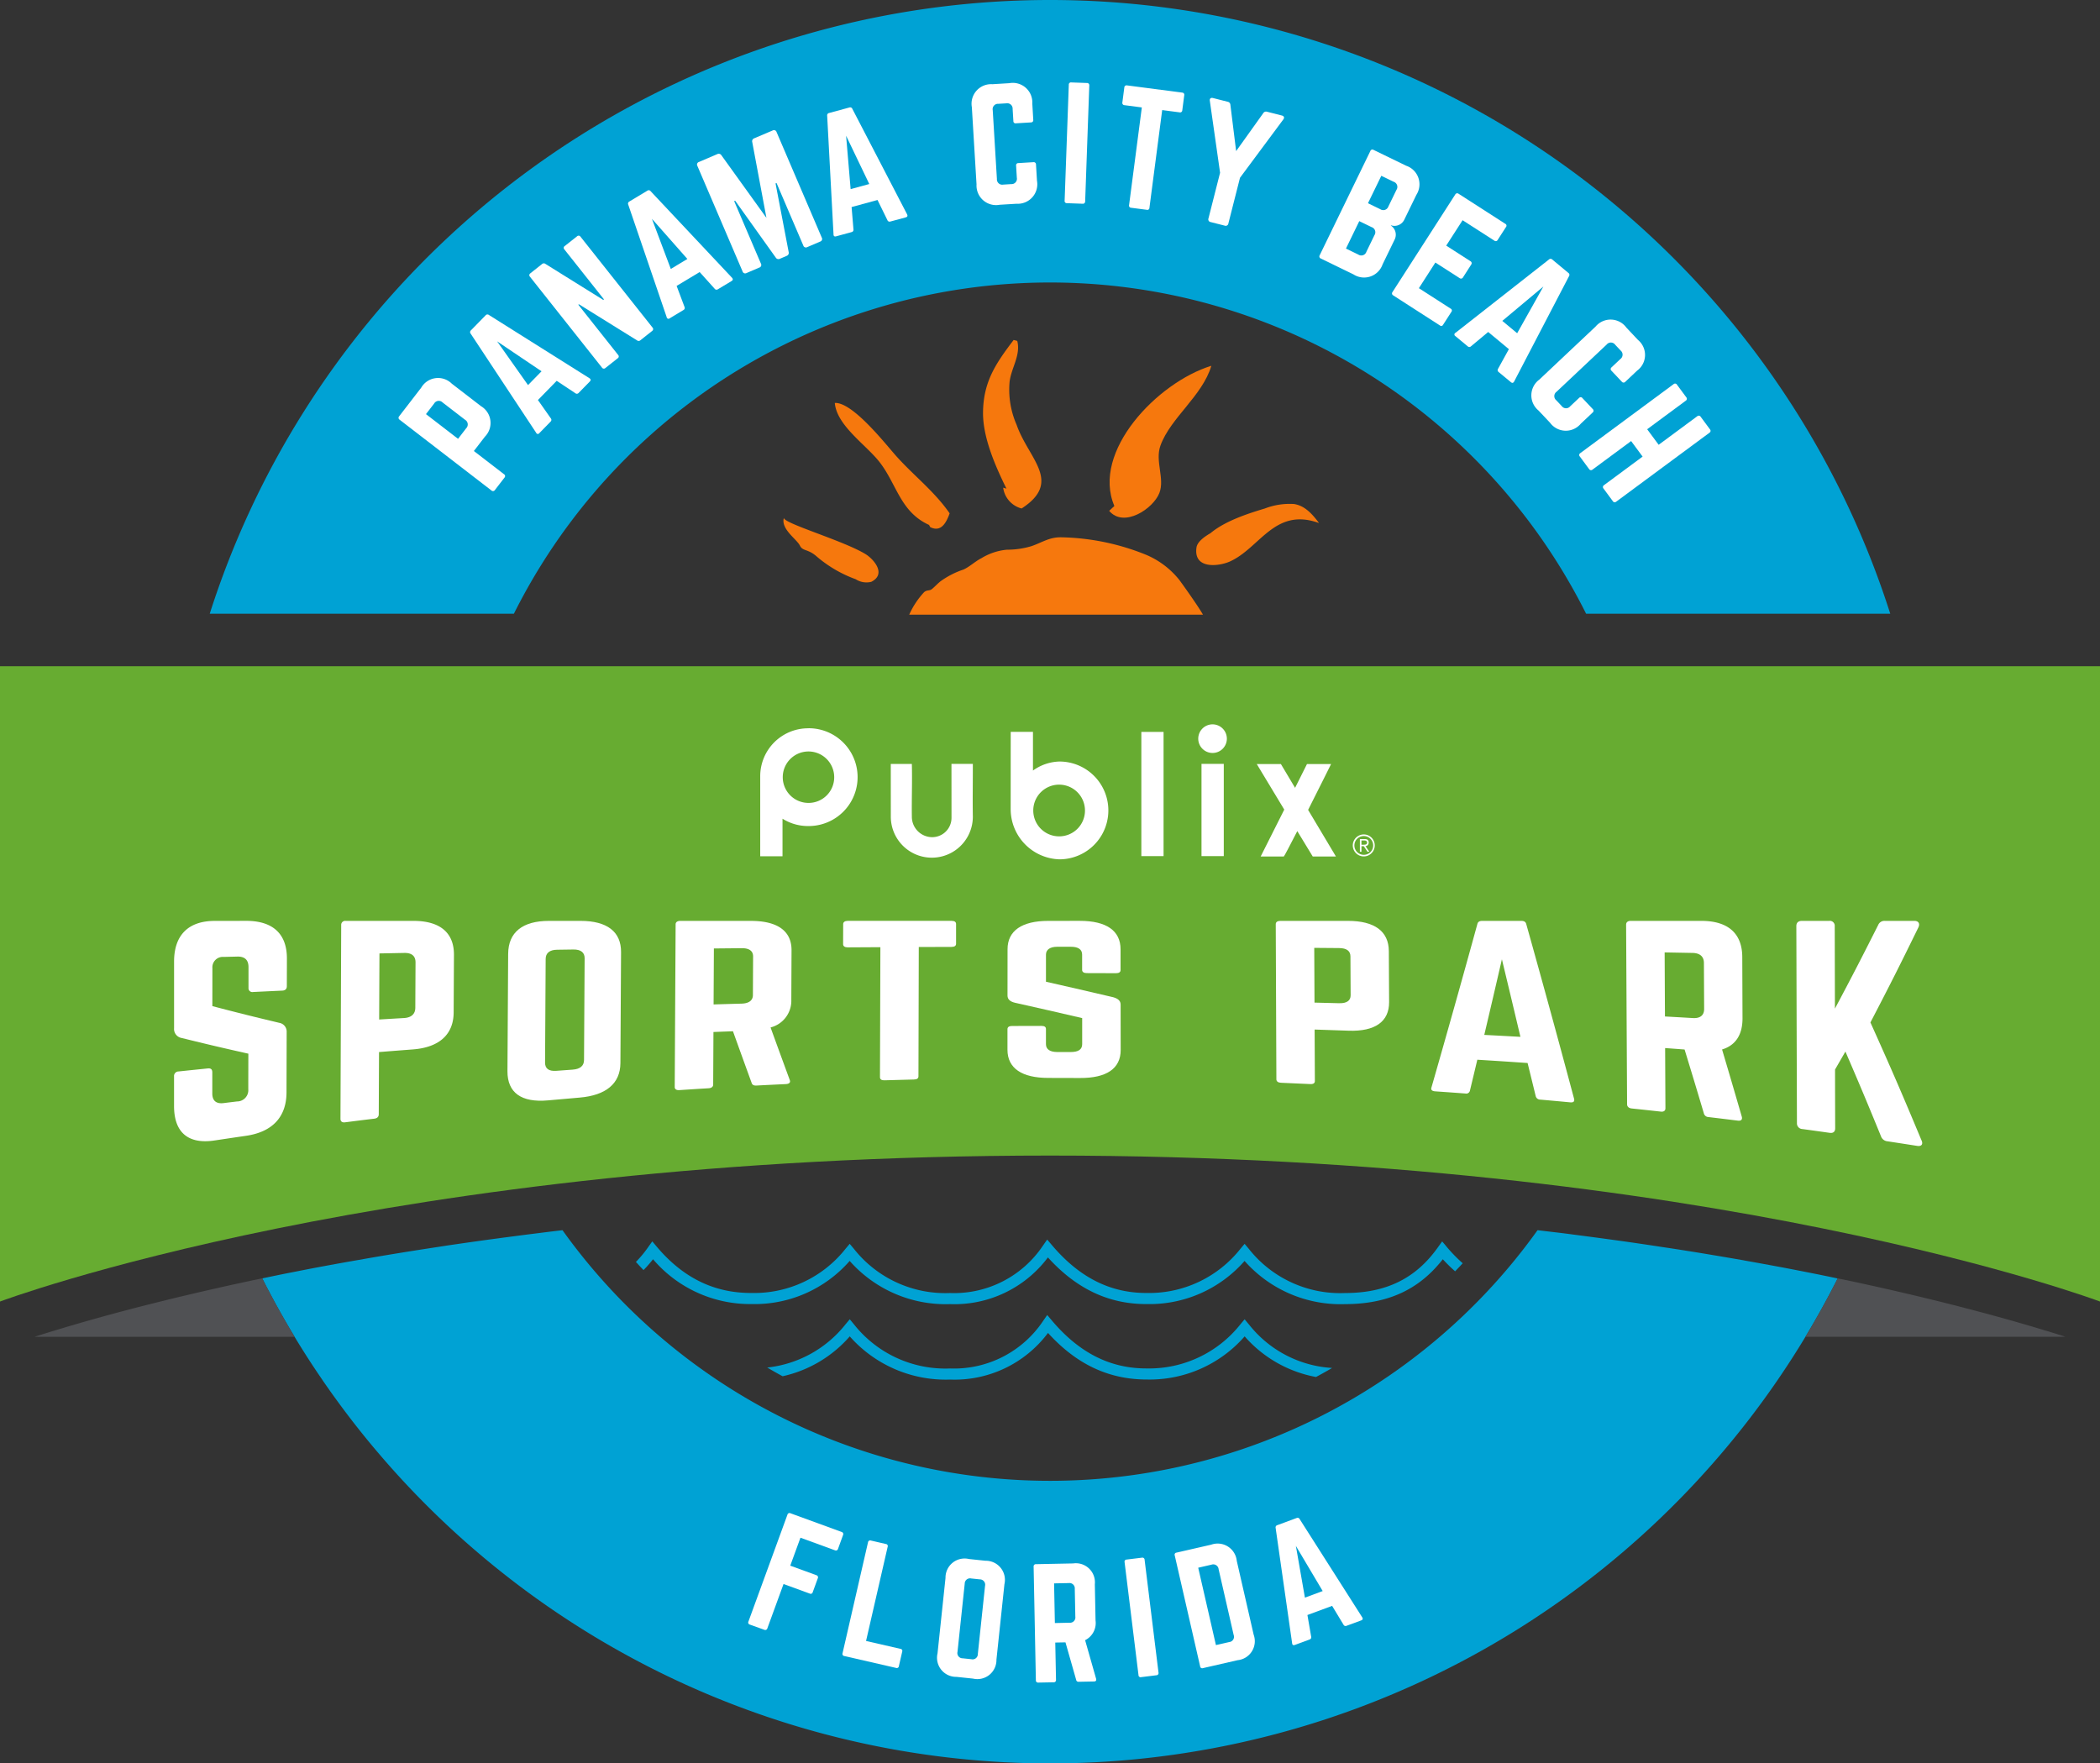
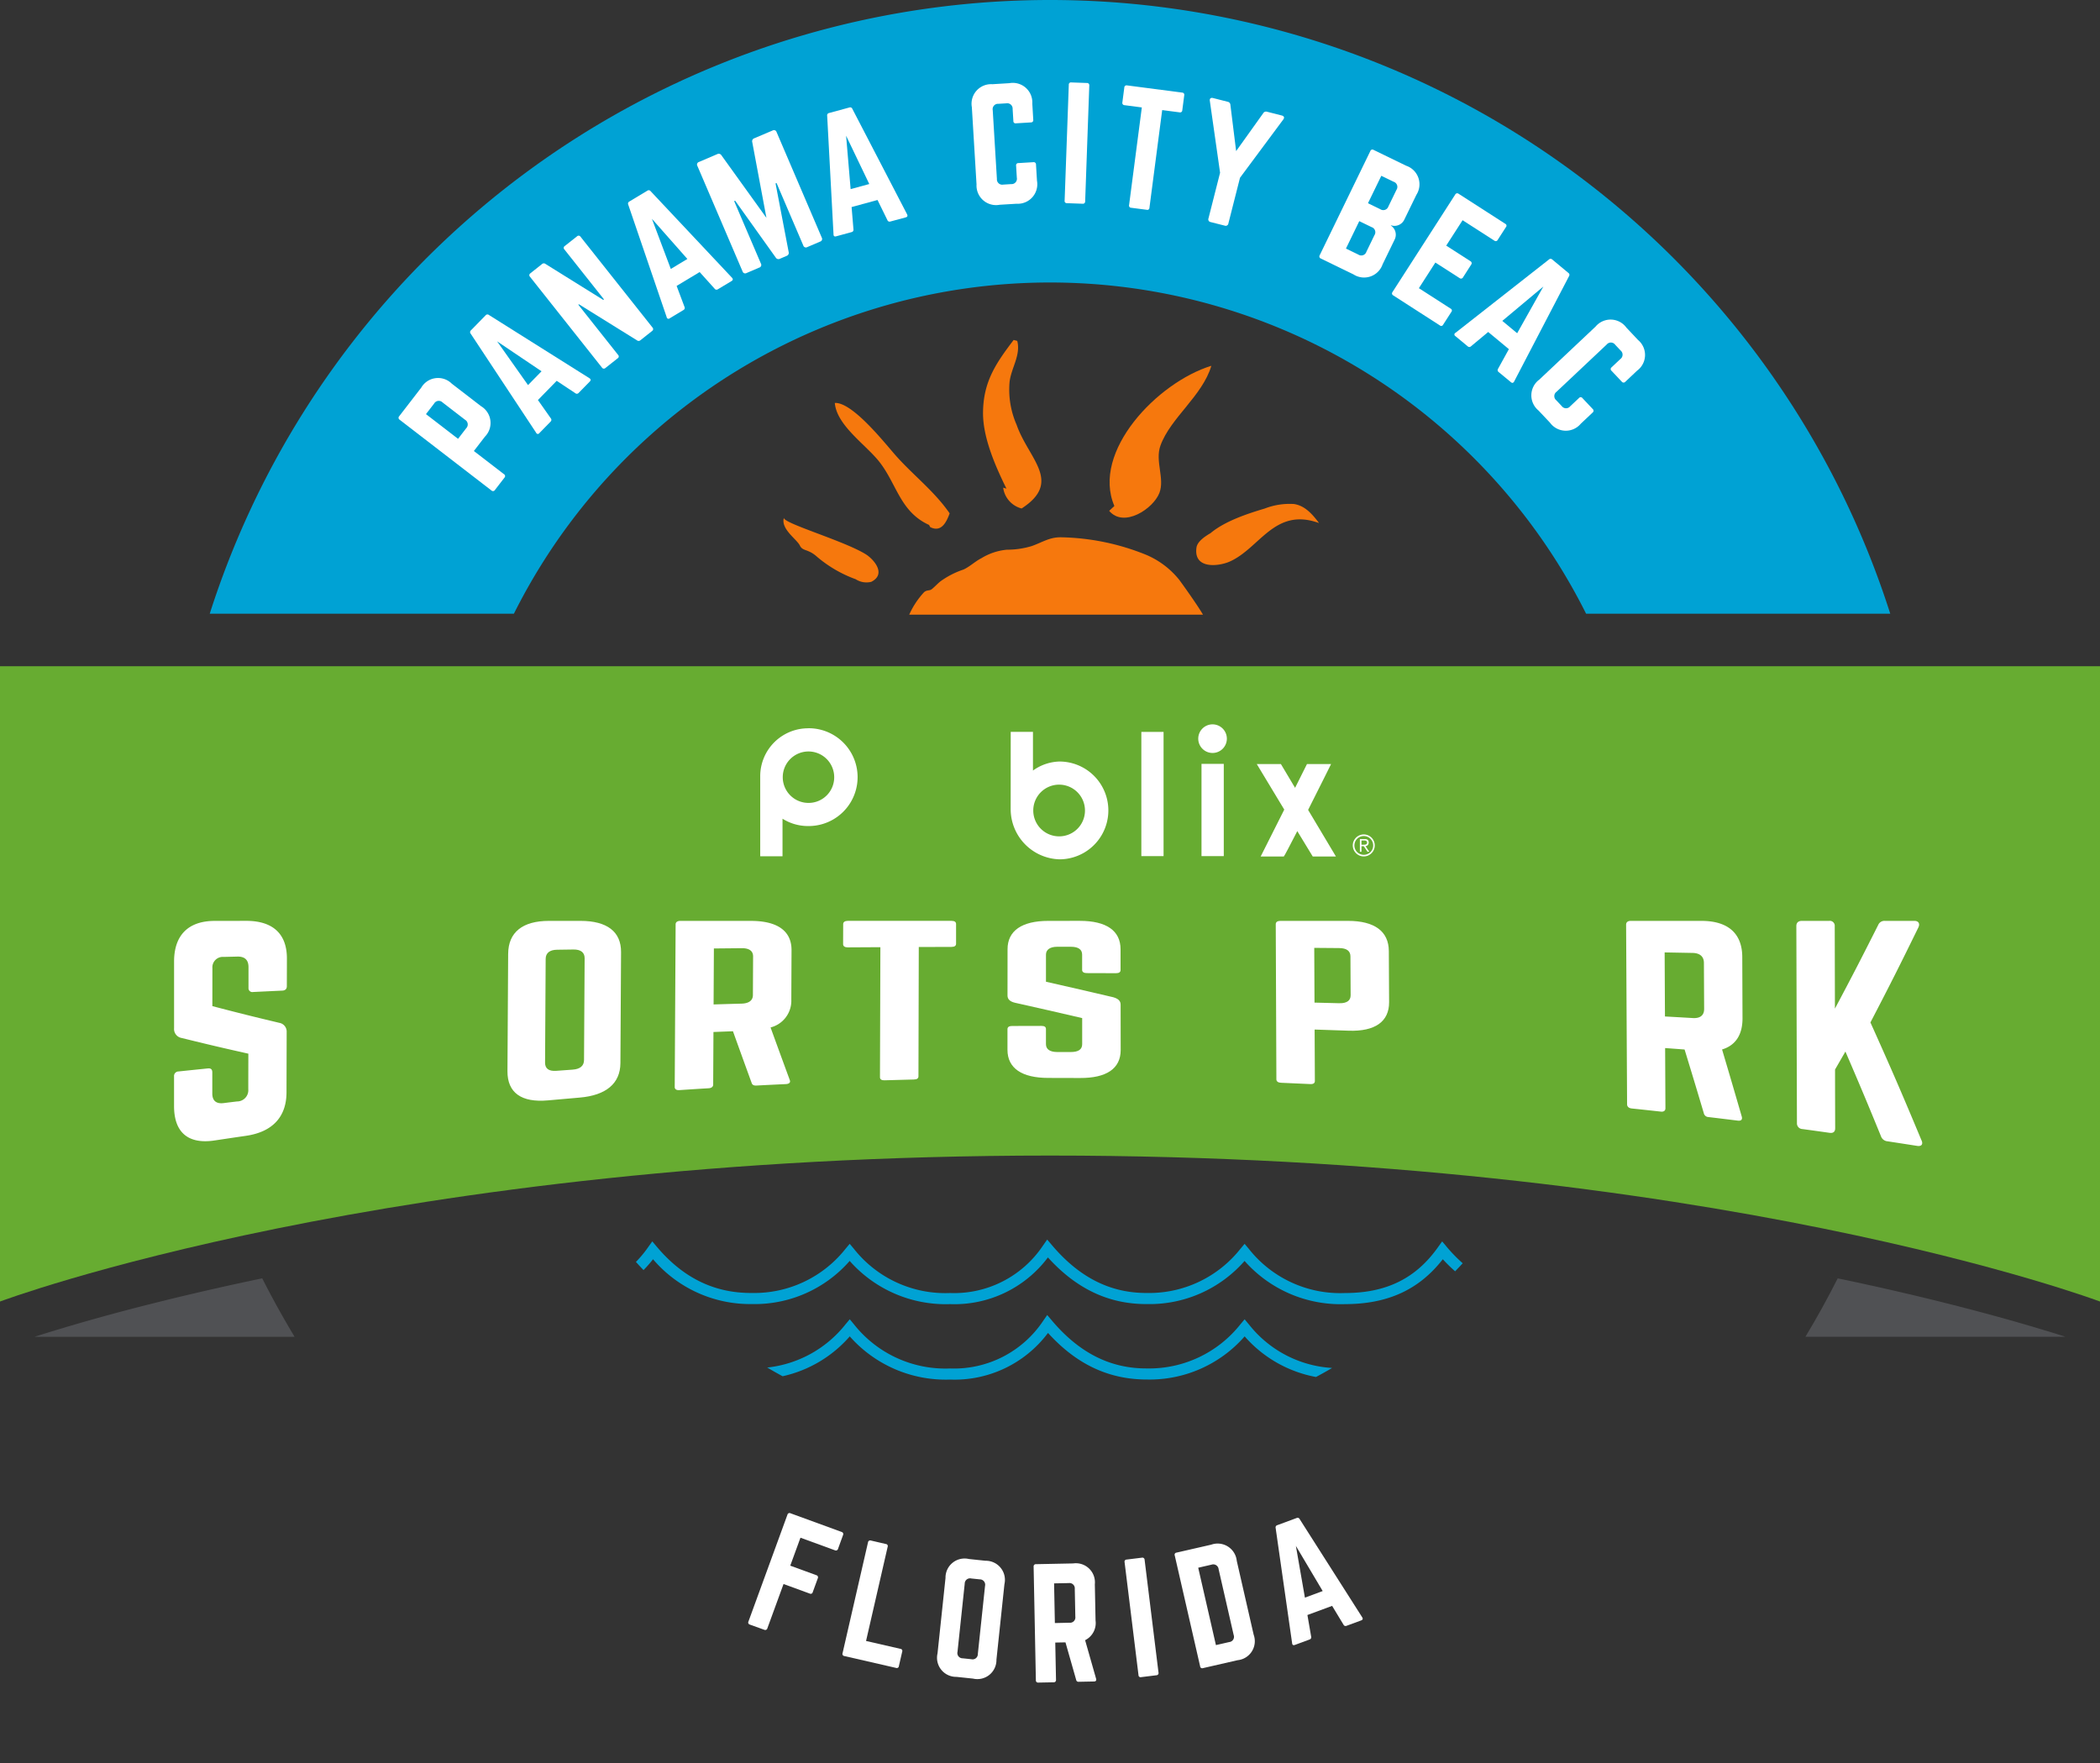
<svg xmlns="http://www.w3.org/2000/svg" width="302.083" height="253.687" viewBox="0 0 302.083 253.687">
  <rect x="0" y="0" width="302.083" height="253.687" fill="#333333" stroke="none" />
  <g id="Logo" transform="translate(-31.668 -29.637)">
    <g id="Group_2431" data-name="Group 2431">
      <path id="Path_1952" data-name="Path 1952" d="M94.259,112.492a86.229,86.229,0,0,1,154.233,0h43.752a126.881,126.881,0,0,0-241.738,0Z" transform="translate(11.334 5.432)" fill="#00a2d4" />
-       <path id="Path_1953" data-name="Path 1953" d="M283.3,175.684c-1.442,2.864-3,5.668-4.642,8.4A126.872,126.872,0,0,1,73.386,200.815q-1.4-1.636-2.738-3.324c-.446-.561-.89-1.125-1.327-1.7-.588-.763-1.167-1.538-1.737-2.318-.361-.495-.731-1-1.084-1.5-.1-.133-.193-.277-.285-.41-.378-.53-.748-1.059-1.108-1.6-1.319-1.922-2.57-3.879-3.78-5.877a2.263,2.263,0,0,1-.142-.244c-.37-.6-.722-1.21-1.075-1.822-.4-.689-.8-1.395-1.184-2.091-.244-.429-.479-.856-.705-1.293-.185-.344-.37-.68-.546-1.025-.344-.638-.671-1.284-1-1.931l1.562-.327c.529-.11,1.058-.219,1.6-.328s1.108-.218,1.671-.327c1.8-.361,3.685-.714,5.651-1.075,1.108-.2,2.233-.4,3.393-.6q3.462-.617,7.229-1.217l1.26-.2c1.276-.2,2.569-.394,3.887-.6a.432.432,0,0,0,.093-.017c.545-.083,1.091-.159,1.646-.242q1.662-.241,3.376-.479c1.134-.16,2.292-.311,3.459-.47h.009c1.167-.152,2.359-.311,3.561-.463l1.813-.227c.982-.126,1.981-.244,2.981-.361.427.6.856,1.184,1.3,1.772a86.232,86.232,0,0,0,138.959-1.772c.8.093,1.605.193,2.412.285s1.61.193,2.416.3a.062.062,0,0,0,.036.007q2.443.316,4.91.648c1.648.227,3.3.453,4.965.7,1.075.159,2.159.318,3.241.487,1.166.175,2.342.351,3.528.545q1.624.252,3.257.529,2.4.4,4.836.823c.192.043.387.076.58.109q2.34.417,4.693.857c.016,0,.034.009.059.009,1.687.32,3.393.655,5.089.991.553.109,1.107.227,1.653.337.506.108,1.009.209,1.5.318" transform="translate(12.718 37.869)" fill="#00a2d4" />
      <path id="Path_1954" data-name="Path 1954" d="M25.864,102.481v91.4s55.787-21,151.042-21,151.041,21,151.041,21v-91.4Z" transform="translate(5.804 22.998)" fill="#67ac31" />
      <path id="Path_1955" data-name="Path 1955" d="M275.372,182.868h-37.4q2.467-4.094,4.642-8.4c-.5-.109-1-.211-1.5-.318q4.373.893,8.273,1.779c1.177.261,2.318.529,3.426.79,1.134.268,2.232.529,3.291.79.78.192,1.553.377,2.292.571.227.05.444.109.662.168.328.084.648.168.967.244.957.252,1.871.487,2.762.722,3.87,1.025,7.088,1.957,9.614,2.729.361.1.713.209,1.041.31.713.228,1.352.429,1.932.613" transform="translate(53.404 39.082)" fill="#505154" />
      <path id="Path_1956" data-name="Path 1956" d="M258.744,178.42c-.891-.235-1.8-.47-2.762-.722.957.244,1.871.487,2.762.722" transform="translate(57.445 39.877)" fill="#505154" />
      <path id="Path_1957" data-name="Path 1957" d="M217.214,170.9l-.664-.79-.6.84c-3.182,4.492-7.431,6.584-13.368,6.592h-.024a16.75,16.75,0,0,1-13.813-6.349l-.613-.731-.613.731a16.74,16.74,0,0,1-13.469,6.34h-.059c-5.222,0-9.664-2.259-13.586-6.895l-.672-.789-.588.839a15.382,15.382,0,0,1-13.368,6.853h-.025a16.75,16.75,0,0,1-13.813-6.349l-.613-.731-.613.731a16.742,16.742,0,0,1-13.468,6.34c-5.374.033-9.858-2.15-13.653-6.634l-.664-.79-.6.84a16.119,16.119,0,0,1-1.755,2.116c.361.4.722.79,1.092,1.175a16.687,16.687,0,0,0,1.369-1.561,18.338,18.338,0,0,0,14.131,6.449h.084a18.15,18.15,0,0,0,14.073-6.205,18.42,18.42,0,0,0,14.426,6.214h.025a16.8,16.8,0,0,0,14.066-6.718c4.105,4.535,8.783,6.734,14.215,6.71a18.15,18.15,0,0,0,14.073-6.205,18.42,18.42,0,0,0,14.426,6.214h.024c6.139-.009,10.64-2.066,14.066-6.458a22.892,22.892,0,0,0,1.772,1.737c.369-.386.738-.771,1.091-1.158a22.658,22.658,0,0,1-2.3-2.359" transform="translate(22.571 38.115)" fill="#00a2d4" />
      <path id="Path_1958" data-name="Path 1958" d="M185.288,180.066l-.613-.74-.612.731a16.751,16.751,0,0,1-13.47,6.341h-.058c-5.223,0-9.665-2.253-13.587-6.895l-.671-.79-.588.847a15.4,15.4,0,0,1-13.368,6.844H142.3a16.768,16.768,0,0,1-13.813-6.34l-.612-.74-.613.731A16.627,16.627,0,0,1,116,186.27c.731.429,1.469.85,2.217,1.251a17.935,17.935,0,0,0,9.657-5.734A18.411,18.411,0,0,0,142.3,188h.026a16.788,16.788,0,0,0,14.065-6.709c4.105,4.527,8.758,6.7,14.215,6.7a18.146,18.146,0,0,0,14.073-6.205,17.981,17.981,0,0,0,10.262,5.843c.781-.418,1.554-.846,2.317-1.3a16.461,16.461,0,0,1-11.965-6.263" transform="translate(26.031 40.105)" fill="#00a2d4" />
      <path id="Path_1959" data-name="Path 1959" d="M123.942,71.547c.266,3.252,4.479,6.008,6.422,8.494,2.5,3.2,2.985,7.171,7.129,9.056l.173.316c1.572.8,2.326-.671,2.793-1.981-2.292-3.314-5.452-5.642-8-8.6-1.659-1.927-5.556-6.748-8.044-7.244a1.958,1.958,0,0,0-.476-.04" transform="translate(27.814 16.055)" fill="#f6780d" />
      <path id="Path_1960" data-name="Path 1960" d="M141.355,74.636c-.018,3.57,1.769,7.664,3.372,10.9l-.474-.138a3.576,3.576,0,0,0,2.651,2.995c5.937-3.843.992-7.121-.72-12.043a12.579,12.579,0,0,1-1.005-6.226c.272-2.024,1.619-3.794,1.1-5.84-.173-.043-.345-.088-.518-.137-2.585,3.4-4.381,6.042-4.405,10.492" transform="translate(31.721 14.395)" fill="#f6780d" />
      <path id="Path_1961" data-name="Path 1961" d="M156.923,87.351l-.748.7c2.1,2.5,6.335-.287,7.224-2.577.8-2.063-.66-4.587.155-6.822,1.456-4,6.03-7.126,7.318-11.469-7.78,2.394-17.287,12.349-13.95,20.17" transform="translate(35.047 15.076)" fill="#f6780d" />
      <path id="Path_1962" data-name="Path 1962" d="M176.273,84.079c-2.45.733-5.735,1.8-7.825,3.554-1.055.606-1.9,1.306-2.01,2.066-.446,3.163,3.207,2.7,4.745,2.029,4.372-1.91,6.473-7.885,12.882-5.556-1.268-1.725-2.309-2.533-3.585-2.737a9.884,9.884,0,0,0-4.206.644" transform="translate(37.342 18.712)" fill="#f6780d" />
      <path id="Path_1963" data-name="Path 1963" d="M122.483,90.431a18.143,18.143,0,0,0,5.823,3.454,2.836,2.836,0,0,0,2.242.369c2.244-1.137.3-3.29-.828-3.981-3.206-1.964-11.982-4.473-11.743-5.237-.5,1.611,1.848,3.079,2.292,4,.388.8,1.059.486,2.214,1.4" transform="translate(26.459 19.083)" fill="#f6780d" />
      <path id="Path_1964" data-name="Path 1964" d="M174.939,98.464c-.713-1.255-2.805-4.186-3.422-5.021a12.174,12.174,0,0,0-4.762-3.592,34.1,34.1,0,0,0-12.166-2.515l-.171,0c-1.6,0-2.646.753-4.13,1.267a12.116,12.116,0,0,1-3.557.517,8.527,8.527,0,0,0-3.666,1.224c-.926.47-1.674,1.224-2.584,1.633a12.3,12.3,0,0,0-3.3,1.692c-.436.348-.916.873-1.261,1.135s-.672.061-1.1.429a11.884,11.884,0,0,0-2.138,3.234Z" transform="translate(29.775 19.598)" fill="#f6780d" />
      <path id="Path_1965" data-name="Path 1965" d="M126.684,207.14a.313.313,0,0,1-.437.2l-4.964-1.812-1.468,4.022,3.763,1.373a.315.315,0,0,1,.2.44l-.73,2a.3.3,0,0,1-.437.2l-3.763-1.374-2.33,6.385a.312.312,0,0,1-.437.2L114,218.026a.307.307,0,0,1-.2-.44l5.609-15.368a.306.306,0,0,1,.437-.206l7.365,2.689a.313.313,0,0,1,.2.436Z" transform="translate(25.531 45.327)" fill="#fff" />
      <path id="Path_1966" data-name="Path 1966" d="M128.233,219.66l4.943,1.134a.3.3,0,0,1,.257.408l-.478,2.078a.3.3,0,0,1-.409.256l-7.435-1.706a.306.306,0,0,1-.257-.41l3.661-15.952a.314.314,0,0,1,.409-.256l2.16.5a.3.3,0,0,1,.256.408Z" transform="translate(28.016 46.049)" fill="#fff" />
      <path id="Path_1967" data-name="Path 1967" d="M137.162,210.115a2.747,2.747,0,0,1,3.374-2.728l2.373.25a2.749,2.749,0,0,1,2.729,3.374l-1.148,10.852a2.747,2.747,0,0,1-3.374,2.728l-2.373-.25a2.749,2.749,0,0,1-2.729-3.376Zm3.714,11.687a.756.756,0,0,0,.937-.759l1.036-9.789a.766.766,0,0,0-.758-.939l-1.228-.129a.765.765,0,0,0-.938.757l-1.036,9.792a.755.755,0,0,0,.758.937Z" transform="translate(30.516 46.533)" fill="#fff" />
      <path id="Path_1968" data-name="Path 1968" d="M156.206,216.1a2.758,2.758,0,0,1-1.5,2.843l1.581,5.55c.07.255-.055.386-.29.391l-2.215.043a.333.333,0,0,1-.367-.29l-1.534-5.382-1.469.029.107,5.367a.316.316,0,0,1-.334.349l-2.215.042a.311.311,0,0,1-.348-.332l-.324-16.357a.314.314,0,0,1,.334-.345l5.346-.107a2.744,2.744,0,0,1,3.126,3Zm-3.743.331a.765.765,0,0,0,.835-.868l-.08-4a.766.766,0,0,0-.868-.836l-2.108.043.113,5.707Z" transform="translate(33.055 46.655)" fill="#fff" />
      <path id="Path_1969" data-name="Path 1969" d="M160.485,207.226a.314.314,0,0,1,.381.3l2,16.237a.312.312,0,0,1-.3.378l-2.2.271a.3.3,0,0,1-.38-.3l-2-16.239a.3.3,0,0,1,.3-.377Z" transform="translate(35.453 46.502)" fill="#fff" />
      <path id="Path_1970" data-name="Path 1970" d="M163.881,207.271a.3.3,0,0,1,.255-.41l4.986-1.142a2.765,2.765,0,0,1,3.681,2.329l2.428,10.612a2.746,2.746,0,0,1-2.307,3.676l-4.983,1.142a.3.3,0,0,1-.409-.258Zm7.834,12.456a.756.756,0,0,0,.64-1.022l-2.162-9.449a.773.773,0,0,0-1.026-.662l-1.91.44,2.548,11.131Z" transform="translate(36.773 46.139)" fill="#fff" />
      <path id="Path_1971" data-name="Path 1971" d="M185.919,218.082a.328.328,0,0,1-.422-.162l-1.639-2.71-3.554,1.314.539,3.117a.327.327,0,0,1-.214.4l-2.139.791c-.219.08-.362,0-.386-.245L175.733,204a.332.332,0,0,1,.236-.4l2.777-1.027a.331.331,0,0,1,.443.154l9,14.133c.121.2.087.354-.153.442Zm-7.275-11.5,1.3,7.444,2.557-.948Z" transform="translate(39.435 45.451)" fill="#fff" />
      <path id="Path_1972" data-name="Path 1972" d="M72.836,74.615a.32.32,0,0,1-.064-.487L75.955,70a2.8,2.8,0,0,1,4.388-.569l4.2,3.236a2.81,2.81,0,0,1,.571,4.388l-1.592,2.066,4.338,3.34a.312.312,0,0,1,.064.489l-1.38,1.79a.319.319,0,0,1-.487.064Zm9.58,1.235a.78.78,0,0,0-.158-1.22l-3.236-2.493A.771.771,0,0,0,77.8,72.3l-1.167,1.515,4.614,3.553Z" transform="translate(16.312 15.399)" fill="#fff" />
      <path id="Path_1973" data-name="Path 1973" d="M96.7,72.447a.335.335,0,0,1-.462.037L93.551,70.7l-2.7,2.763L92.705,76.1a.337.337,0,0,1-.026.462l-1.625,1.662a.259.259,0,0,1-.462-.056L81.174,63.912a.338.338,0,0,1,.04-.476l2.111-2.159a.338.338,0,0,1,.476-.051l14.461,9.1c.2.136.233.289.05.476ZM84.979,65.021l4.447,6.293,1.944-1.986Z" transform="translate(18.198 13.723)" fill="#fff" />
      <path id="Path_1974" data-name="Path 1974" d="M94.92,51.984a.32.32,0,0,1,.489.056l10.365,13.074a.32.32,0,0,1-.058.489l-1.685,1.336a.375.375,0,0,1-.481.022l-8.368-5.2-.084.067,5.722,7.218a.311.311,0,0,1-.056.489l-1.77,1.4a.32.32,0,0,1-.489-.056L88.14,57.8a.318.318,0,0,1,.056-.487l1.685-1.337a.375.375,0,0,1,.481-.022l8.324,5.184.1-.081-5.693-7.184a.309.309,0,0,1,.056-.489Z" transform="translate(19.76 11.646)" fill="#fff" />
      <path id="Path_1975" data-name="Path 1975" d="M112.564,60.809a.332.332,0,0,1-.454-.081l-2.159-2.4-3.313,1.995,1.135,3.021a.335.335,0,0,1-.142.44l-1.991,1.2a.26.26,0,0,1-.433-.171L99.679,48.632a.339.339,0,0,1,.159-.451l2.587-1.557a.337.337,0,0,1,.474.07l11.709,12.455c.159.182.152.339-.07.473Zm-9.481-10.143L105.8,57.88l2.383-1.435Z" transform="translate(22.362 10.448)" fill="#fff" />
      <path id="Path_1976" data-name="Path 1976" d="M118.624,39.546a.39.39,0,0,1,.571.229l6.5,15.18a.39.39,0,0,1-.228.571l-1.857.795a.39.39,0,0,1-.571-.229L119.188,47.1l-.141.059,1.888,9.875a.451.451,0,0,1-.287.547l-.978.42a.454.454,0,0,1-.594-.173l-5.842-8.182-.14.06,3.847,8.988a.39.39,0,0,1-.228.571l-1.838.786a.39.39,0,0,1-.571-.228l-6.5-15.181a.388.388,0,0,1,.228-.569l2.637-1.129a.452.452,0,0,1,.594.171l6.473,9-2.04-10.9a.449.449,0,0,1,.285-.547Z" transform="translate(24.183 8.864)" fill="#fff" />
      <path id="Path_1977" data-name="Path 1977" d="M132.124,53.246a.331.331,0,0,1-.414-.2l-1.423-2.9-3.73,1.017.268,3.214a.334.334,0,0,1-.256.386l-2.242.611c-.231.062-.37-.034-.37-.282l-.913-17.068a.337.337,0,0,1,.275-.391l2.914-.793a.335.335,0,0,1,.435.2l7.873,15.17c.105.219.055.369-.2.437ZM125.767,40.9l.651,7.681,2.683-.731Z" transform="translate(27.612 8.262)" fill="#fff" />
      <path id="Path_1978" data-name="Path 1978" d="M148.878,39.255a.32.32,0,0,1-.326.369l-2.168.131a.309.309,0,0,1-.367-.326l-.107-1.735a.778.778,0,0,0-.918-.814l-1.129.069a.771.771,0,0,0-.815.92l.6,9.888a.771.771,0,0,0,.92.814L145.7,48.5a.771.771,0,0,0,.814-.921l-.105-1.735a.31.31,0,0,1,.327-.367l2.168-.132a.32.32,0,0,1,.367.326l.142,2.342a2.81,2.81,0,0,1-2.934,3.312l-2.428.147a2.815,2.815,0,0,1-3.334-2.931l-.673-11.1a2.816,2.816,0,0,1,2.955-3.313l2.429-.147a2.809,2.809,0,0,1,3.312,2.932Z" transform="translate(31.424 7.623)" fill="#fff" />
      <path id="Path_1979" data-name="Path 1979" d="M154.154,33.971a.318.318,0,0,1,.334.36l-.594,16.676a.32.32,0,0,1-.36.335l-2.258-.081a.311.311,0,0,1-.336-.36l.6-16.676a.31.31,0,0,1,.36-.335Z" transform="translate(33.873 7.605)" fill="#fff" />
      <path id="Path_1980" data-name="Path 1980" d="M166.324,35.274a.31.31,0,0,1,.3.389l-.28,2.154a.31.31,0,0,1-.391.3l-2.5-.326-1.832,14.044a.3.3,0,0,1-.391.3l-2.239-.291a.311.311,0,0,1-.3-.391l1.833-14.043-2.5-.326a.321.321,0,0,1-.3-.391l.28-2.154a.322.322,0,0,1,.391-.3Z" transform="translate(35.395 7.683)" fill="#fff" />
      <path id="Path_1981" data-name="Path 1981" d="M178.394,38.24c.317.08.415.307.214.569L172.377,47.2l-1.668,6.569a.391.391,0,0,1-.528.315l-2.023-.513a.391.391,0,0,1-.313-.529l1.668-6.569-1.474-10.346c-.051-.327.144-.479.46-.4l2.1.535a.475.475,0,0,1,.4.459l.824,6.641,3.891-5.444a.474.474,0,0,1,.571-.214Z" transform="translate(37.662 8.013)" fill="#fff" />
      <path id="Path_1982" data-name="Path 1982" d="M193.076,51.884a1.567,1.567,0,0,1-1.905.79l-.018.039a1.567,1.567,0,0,1,.557,1.985l-1.746,3.595a2.817,2.817,0,0,1-4.2,1.437l-4.689-2.277a.322.322,0,0,1-.162-.465l7.289-15a.31.31,0,0,1,.465-.16l4.688,2.277a2.815,2.815,0,0,1,1.467,4.189ZM188.788,54.1a.771.771,0,0,0-.4-1.161l-1.778-.863-1.917,3.946,1.778.863a.77.77,0,0,0,1.161-.4Zm3.17-6.525a.771.771,0,0,0-.4-1.161l-1.778-.863L187.86,49.5l1.779.863a.773.773,0,0,0,1.151-.382Z" transform="translate(40.589 9.375)" fill="#fff" />
      <path id="Path_1983" data-name="Path 1983" d="M204.615,53.605a.318.318,0,0,1-.493.122l-4.567-2.937L197.2,54.444l3.49,2.244a.328.328,0,0,1,.094.5L199.623,59a.327.327,0,0,1-.492.122l-3.491-2.244-2.372,3.69,4.567,2.939a.3.3,0,0,1,.1.48l-1.175,1.827a.3.3,0,0,1-.481.105l-6.722-4.326a.314.314,0,0,1-.087-.468L198.5,47.089a.315.315,0,0,1,.463-.116l6.723,4.325a.3.3,0,0,1,.105.481Z" transform="translate(42.505 10.528)" fill="#fff" />
      <path id="Path_1984" data-name="Path 1984" d="M203.087,70.892a.333.333,0,0,1-.075-.455l1.559-2.828-2.975-2.47L199.12,67.2a.334.334,0,0,1-.462.012l-1.789-1.484a.26.26,0,0,1,.018-.465l13.443-10.548a.339.339,0,0,1,.48,0l2.32,1.927a.338.338,0,0,1,.091.47l-7.895,15.155c-.119.211-.268.256-.469.089ZM209.533,58.6l-5.909,4.944,2.138,1.775Z" transform="translate(44.149 12.257)" fill="#fff" />
      <path id="Path_1985" data-name="Path 1985" d="M219.282,70.711a.321.321,0,0,1-.492-.015L217.3,69.116a.31.31,0,0,1,.012-.491l1.265-1.193a.779.779,0,0,0,.037-1.228l-.774-.823a.772.772,0,0,0-1.229-.036L209.4,72.138a.769.769,0,0,0-.038,1.228l.775.823a.77.77,0,0,0,1.227.037l1.267-1.191a.308.308,0,0,1,.49.015l1.49,1.581a.318.318,0,0,1-.016.491l-1.706,1.609a2.811,2.811,0,0,1-4.424-.132l-1.669-1.77a2.815,2.815,0,0,1,.12-4.437l8.093-7.627a2.816,2.816,0,0,1,4.437.147l1.669,1.772a2.806,2.806,0,0,1-.133,4.421Z" transform="translate(46.178 13.858)" fill="#fff" />
-       <path id="Path_1986" data-name="Path 1986" d="M228.38,73.972a.319.319,0,0,1,.485.072l1.331,1.8a.318.318,0,0,1-.061.5l-13.416,9.919a.318.318,0,0,1-.5-.091l-1.328-1.8a.316.316,0,0,1,.072-.485l5.554-4.108-1.652-2.236-5.555,4.107a.32.32,0,0,1-.487-.072l-1.328-1.8a.315.315,0,0,1,.059-.5l13.417-9.92a.317.317,0,0,1,.5.092l1.331,1.8a.321.321,0,0,1-.075.486l-5.555,4.107,1.655,2.237Z" transform="translate(47.439 15.546)" fill="#fff" />
      <path id="Path_1987" data-name="Path 1987" d="M168.7,109.313a2.058,2.058,0,1,0,2.057,2.058,2.061,2.061,0,0,0-2.057-2.058" transform="translate(37.394 24.531)" fill="#fff" />
      <path id="Path_1988" data-name="Path 1988" d="M122.153,109.776a6.893,6.893,0,0,0-6.975,6.9v11.508h3.207l0-5.4a6.906,6.906,0,0,0,3.765,1.055,7.036,7.036,0,0,0,0-14.072m-.007,10.744a3.7,3.7,0,1,1,3.677-3.7,3.684,3.684,0,0,1-3.677,3.7" transform="translate(25.847 24.635)" fill="#fff" />
      <path id="Path_1989" data-name="Path 1989" d="M186.383,122.248a1.58,1.58,0,1,0,1.568,1.582,1.578,1.578,0,0,0-1.568-1.582m0,2.931a1.351,1.351,0,1,1,1.342-1.349,1.344,1.344,0,0,1-1.342,1.349" transform="translate(41.474 27.434)" fill="#fff" />
      <path id="Path_1990" data-name="Path 1990" d="M151.622,114.463a6.776,6.776,0,0,0-3.813,1.3l0-5.569h-3.2l-.007,11.087a7.231,7.231,0,0,0,7.018,7.25,7.034,7.034,0,0,0,0-14.068m-.022,10.764a3.719,3.719,0,1,1,3.692-3.721,3.706,3.706,0,0,1-3.692,3.721" transform="translate(32.45 24.729)" fill="#fff" />
      <rect id="Rectangle_982" data-name="Rectangle 982" width="3.197" height="17.869" transform="translate(195.849 134.931)" fill="#fff" />
      <path id="Path_1991" data-name="Path 1991" d="M186.9,123.3c0-.328-.16-.507-.571-.507h-.7v1.822h.228v-.8h.326l.539.8h.257l-.538-.8a.493.493,0,0,0,.454-.519m-.746.313h-.293v-.617h.405c.193,0,.4.069.4.3,0,.3-.269.313-.517.313" transform="translate(41.658 27.555)" fill="#fff" />
-       <path id="Path_1992" data-name="Path 1992" d="M142.32,113.957h-3.074l.007,7.752A2.781,2.781,0,0,1,136.4,124.5a2.94,2.94,0,0,1-2.852-2.974c-.036-2.324.067-5.109,0-7.564h-3.032l.006,7.535a5.9,5.9,0,1,0,11.8.109c-.042-2.941,0-3.72,0-7.644" transform="translate(29.289 25.573)" fill="#fff" />
      <path id="Path_1993" data-name="Path 1993" d="M184.2,113.981h-3.466l-1.709,3.419-2.037-3.419h-3.471l3.952,6.549-3.393,6.744h3.329c.045,0,.88-1.583,1.938-3.65l2.221,3.65H184.9l-4-6.7c1.67-3.3,3.3-6.59,3.3-6.59" transform="translate(38.939 25.578)" fill="#fff" />
      <rect id="Rectangle_983" data-name="Rectangle 983" width="3.204" height="13.27" transform="translate(204.503 139.529)" fill="#fff" />
      <path id="Path_1994" data-name="Path 1994" d="M56.712,132.4c3.816,0,5.843,1.881,5.833,5.417,0,1.6-.006,2.392-.011,3.988,0,.376-.206.61-.65.631-1.687.077-2.531.118-4.218.2a.55.55,0,0,1-.646-.585c0-1.2,0-1.806,0-3.01,0-1-.524-1.532-1.62-1.5l-1.947.047a1.5,1.5,0,0,0-1.625,1.622l-.006,5.457c3.857,1.008,5.784,1.488,9.64,2.407a1.275,1.275,0,0,1,1.049,1.321c-.009,3.476-.013,5.214-.023,8.69-.01,3.537-2.039,5.69-5.837,6.241-1.811.263-2.716.4-4.525.67-3.756.567-5.815-1.131-5.815-4.949v-4.263a.653.653,0,0,1,.648-.719c1.682-.176,2.524-.263,4.206-.435.447-.045.649.132.648.568,0,1.218,0,1.827,0,3.045,0,1.066.6,1.5,1.615,1.377.776-.1,1.164-.145,1.941-.239a1.617,1.617,0,0,0,1.621-1.74c0-2.053.006-3.079.01-5.133-3.836-.861-5.755-1.31-9.592-2.257a1.313,1.313,0,0,1-1.093-1.414v-9.583c0-3.816,2.072-5.847,5.849-5.847Z" transform="translate(10.394 29.713)" fill="#fff" />
-       <path id="Path_1995" data-name="Path 1995" d="M65.969,132.984a.571.571,0,0,1,.653-.58h9.745c3.819,0,5.839,1.7,5.822,4.888l-.043,8.284c-.017,3.158-2.055,5.03-5.869,5.32-1.947.148-2.92.224-4.866.38-.015,3.577-.023,5.364-.039,8.939,0,.355-.2.593-.65.646-1.686.2-2.527.309-4.212.523-.405.051-.648-.135-.646-.5q.053-13.949.105-27.9M75,146.382c1.1-.064,1.626-.613,1.63-1.482.012-2.61.02-3.916.032-6.526,0-.9-.522-1.379-1.617-1.358l-3.572.07c-.017,3.8-.026,5.7-.042,9.506,1.428-.086,2.141-.127,3.569-.211" transform="translate(14.78 29.713)" fill="#fff" />
      <path id="Path_1996" data-name="Path 1996" d="M85.583,137.15c.018-3.1,2.057-4.746,5.876-4.746H96c3.818,0,5.839,1.56,5.822,4.491l-.092,15.969c-.017,2.932-2.059,4.642-5.878,4.963-1.819.153-2.729.233-4.549.4-3.818.343-5.838-1.1-5.821-4.2.038-6.749.058-10.125.1-16.874m9.282,16.65c1.057-.076,1.627-.528,1.632-1.384.034-5.861.051-8.791.087-14.652,0-.824-.562-1.26-1.617-1.245l-2.356.033c-1.055.015-1.627.475-1.632,1.315-.034,5.974-.053,8.96-.087,14.934,0,.873.562,1.249,1.617,1.171.942-.07,1.413-.1,2.356-.171" transform="translate(19.184 29.713)" fill="#fff" />
      <path id="Path_1997" data-name="Path 1997" d="M121.906,143.774a3.961,3.961,0,0,1-2.986,3.961c1.108,3.054,1.663,4.572,2.773,7.593.12.346-.125.534-.573.555-1.693.08-2.539.121-4.233.209-.405.022-.61-.115-.689-.378-1.075-2.956-1.613-4.442-2.688-7.432-1.122.042-1.682.064-2.805.108-.016,3.029-.023,4.544-.04,7.572,0,.3-.246.5-.654.52-1.691.1-2.537.157-4.228.268-.408.027-.65-.14-.649-.444.051-9.364.077-14.049.13-23.413,0-.3.247-.487.654-.487h10.191c3.819,0,5.842,1.466,5.829,4.219-.012,2.86-.02,4.29-.032,7.151m-7.157.533c1.057-.029,1.628-.459,1.632-1.229.011-2.23.016-3.345.027-5.574,0-.771-.563-1.182-1.619-1.172l-4.021.038-.043,8.053c1.609-.049,2.413-.072,4.023-.116" transform="translate(23.593 29.713)" fill="#fff" />
      <path id="Path_1998" data-name="Path 1998" d="M140.518,132.4c.448,0,.65.17.649.453,0,1.136,0,1.7,0,2.838,0,.284-.2.454-.651.456-1.884,0-2.827.009-4.713.016-.018,7.436-.028,11.154-.047,18.589,0,.313-.2.46-.651.471-1.695.042-2.542.064-4.235.114-.407.011-.651-.125-.65-.441.023-7.482.036-11.225.059-18.709l-4.713.026c-.407,0-.65-.169-.649-.458,0-1.157.006-1.736.011-2.893,0-.288.246-.462.653-.462Z" transform="translate(28.031 29.713)" fill="#fff" />
      <path id="Path_1999" data-name="Path 1999" d="M154.639,132.4c3.818,0,5.85,1.415,5.854,4.079,0,1.2,0,1.8,0,3,0,.283-.2.452-.65.451-1.691-.007-2.537-.01-4.228-.013-.405,0-.65-.171-.65-.453,0-.883,0-1.324,0-2.205,0-.735-.529-1.131-1.626-1.131h-1.949c-1.016,0-1.626.4-1.626,1.13v3.9c3.87.88,5.806,1.325,9.679,2.23.692.2,1.058.517,1.059,1.054,0,2.618,0,3.927.009,6.543,0,2.663-2.03,4.045-5.86,4.023-1.824-.01-2.737-.012-4.561-.012-3.79,0-5.865-1.392-5.864-4.049,0-1.188,0-1.78,0-2.968,0-.311.245-.453.651-.455,1.693-.007,2.539-.01,4.232-.011.448,0,.653.141.653.452,0,.871,0,1.305,0,2.175,0,.762.611,1.129,1.63,1.13l1.953,0c1.059,0,1.628-.361,1.628-1.123,0-1.5,0-2.255,0-3.759-3.858-.9-5.787-1.335-9.641-2.2-.732-.168-1.1-.506-1.1-1.043l.006-6.671c0-2.657,2.074-4.07,5.851-4.07Z" transform="translate(32.366 29.713)" fill="#fff" />
      <path id="Path_2000" data-name="Path 2000" d="M175.746,132.868c0-.29.241-.464.648-.464h9.746c3.818,0,5.855,1.5,5.871,4.336.015,2.94.023,4.409.039,7.349.015,2.8-2.009,4.25-5.833,4.113-1.95-.07-2.928-.1-4.879-.165.013,2.962.021,4.443.034,7.405,0,.294-.2.46-.65.44-1.692-.08-2.539-.118-4.232-.189-.408-.017-.653-.2-.654-.492-.037-8.932-.055-13.4-.091-22.332m9.151,11.378c1.1.028,1.625-.4,1.621-1.145-.012-2.235-.017-3.352-.028-5.587,0-.773-.534-1.194-1.632-1.2l-3.574-.029.037,7.875c1.43.034,2.146.053,3.577.089" transform="translate(39.439 29.713)" fill="#fff" />
-       <path id="Path_2001" data-name="Path 2001" d="M209.692,158.118a.665.665,0,0,1-.653-.507c-.465-1.911-.7-2.864-1.166-4.76-2.891-.2-4.337-.294-7.23-.473-.429,1.8-.643,2.69-1.071,4.474a.541.541,0,0,1-.648.387c-1.74-.131-2.609-.193-4.349-.313-.448-.032-.653-.229-.531-.557q3.374-11.743,6.608-23.527c.078-.313.322-.437.687-.437h5.646c.365,0,.61.127.692.447q3.524,12.553,6.886,25.157c.082.367-.081.549-.567.5-1.72-.162-2.582-.24-4.3-.392m-5.518-20.19c-1.014,4.388-1.521,6.564-2.536,10.881,2.08.108,3.12.163,5.2.278-1.066-4.5-1.6-6.733-2.664-11.159" transform="translate(43.538 29.713)" fill="#fff" />
      <path id="Path_2002" data-name="Path 2002" d="M233.651,146.384c.009,2.416-1,3.927-2.941,4.521,1.134,3.818,1.7,5.749,2.835,9.659.122.447-.12.633-.564.577-1.685-.209-2.528-.312-4.213-.513a.713.713,0,0,1-.689-.574c-1.1-3.7-1.655-5.528-2.76-9.145-1.118-.086-1.68-.127-2.8-.209.016,3.466.027,5.2.043,8.665,0,.344-.24.523-.647.479-1.685-.186-2.528-.277-4.217-.454-.406-.043-.651-.269-.651-.607q-.072-12.919-.141-25.84c0-.337.241-.538.649-.538h10.192c3.816,0,5.855,1.8,5.869,5.188.013,3.518.021,5.276.034,8.792m-7.138,0c1.054.061,1.621-.4,1.619-1.313-.013-2.647-.02-3.97-.032-6.617,0-.916-.575-1.419-1.63-1.44l-4.019-.075c.018,3.685.026,5.529.045,9.216,1.608.089,2.411.135,4.016.228" transform="translate(48.676 29.713)" fill="#fff" />
      <path id="Path_2003" data-name="Path 2003" d="M250.01,164.114a1.085,1.085,0,0,1-.932-.733c-2.039-4.988-3.063-7.421-5.113-12.177-.6,1.041-.894,1.557-1.49,2.584,0,3.383.011,5.074.018,8.456,0,.5-.282.725-.809.65-1.551-.219-2.329-.327-3.88-.539a.819.819,0,0,1-.812-.856q-.044-14.175-.086-28.349c0-.485.283-.747.809-.747h3.9a.712.712,0,0,1,.814.765c.011,4.743.016,7.115.027,11.86,2.486-4.675,3.728-7.077,6.225-12.035a.968.968,0,0,1,.934-.59h4.265c.61,0,.851.407.567.972-2.76,5.64-4.136,8.363-6.884,13.642,2.941,6.535,4.408,9.912,7.331,16.92.285.571.043.94-.6.839-1.712-.269-2.569-.4-4.281-.662" transform="translate(53.164 29.712)" fill="#fff" />
      <path id="Path_2004" data-name="Path 2004" d="M67.334,182.82H29.909c.9-.294,1.965-.621,3.175-.991.344-.1.705-.211,1.074-.32.211-.067.429-.135.646-.193.622-.184,1.277-.377,1.957-.571,2.831-.814,6.214-1.739,10.127-2.721.411-.1.831-.2,1.251-.31,1.049-.261,2.133-.53,3.25-.79,1.452-.344,2.964-.7,4.525-1.051,2.15-.486,4.4-.982,6.769-1.469v.009c.327.646.655,1.293,1,1.932.176.344.361.688.546,1.024.227.429.462.866.705,1.293q.579,1.047,1.184,2.091c.353.613.705,1.217,1.074,1.822a2.36,2.36,0,0,0,.143.244" transform="translate(6.712 39.138)" fill="#505154" />
    </g>
  </g>
</svg>